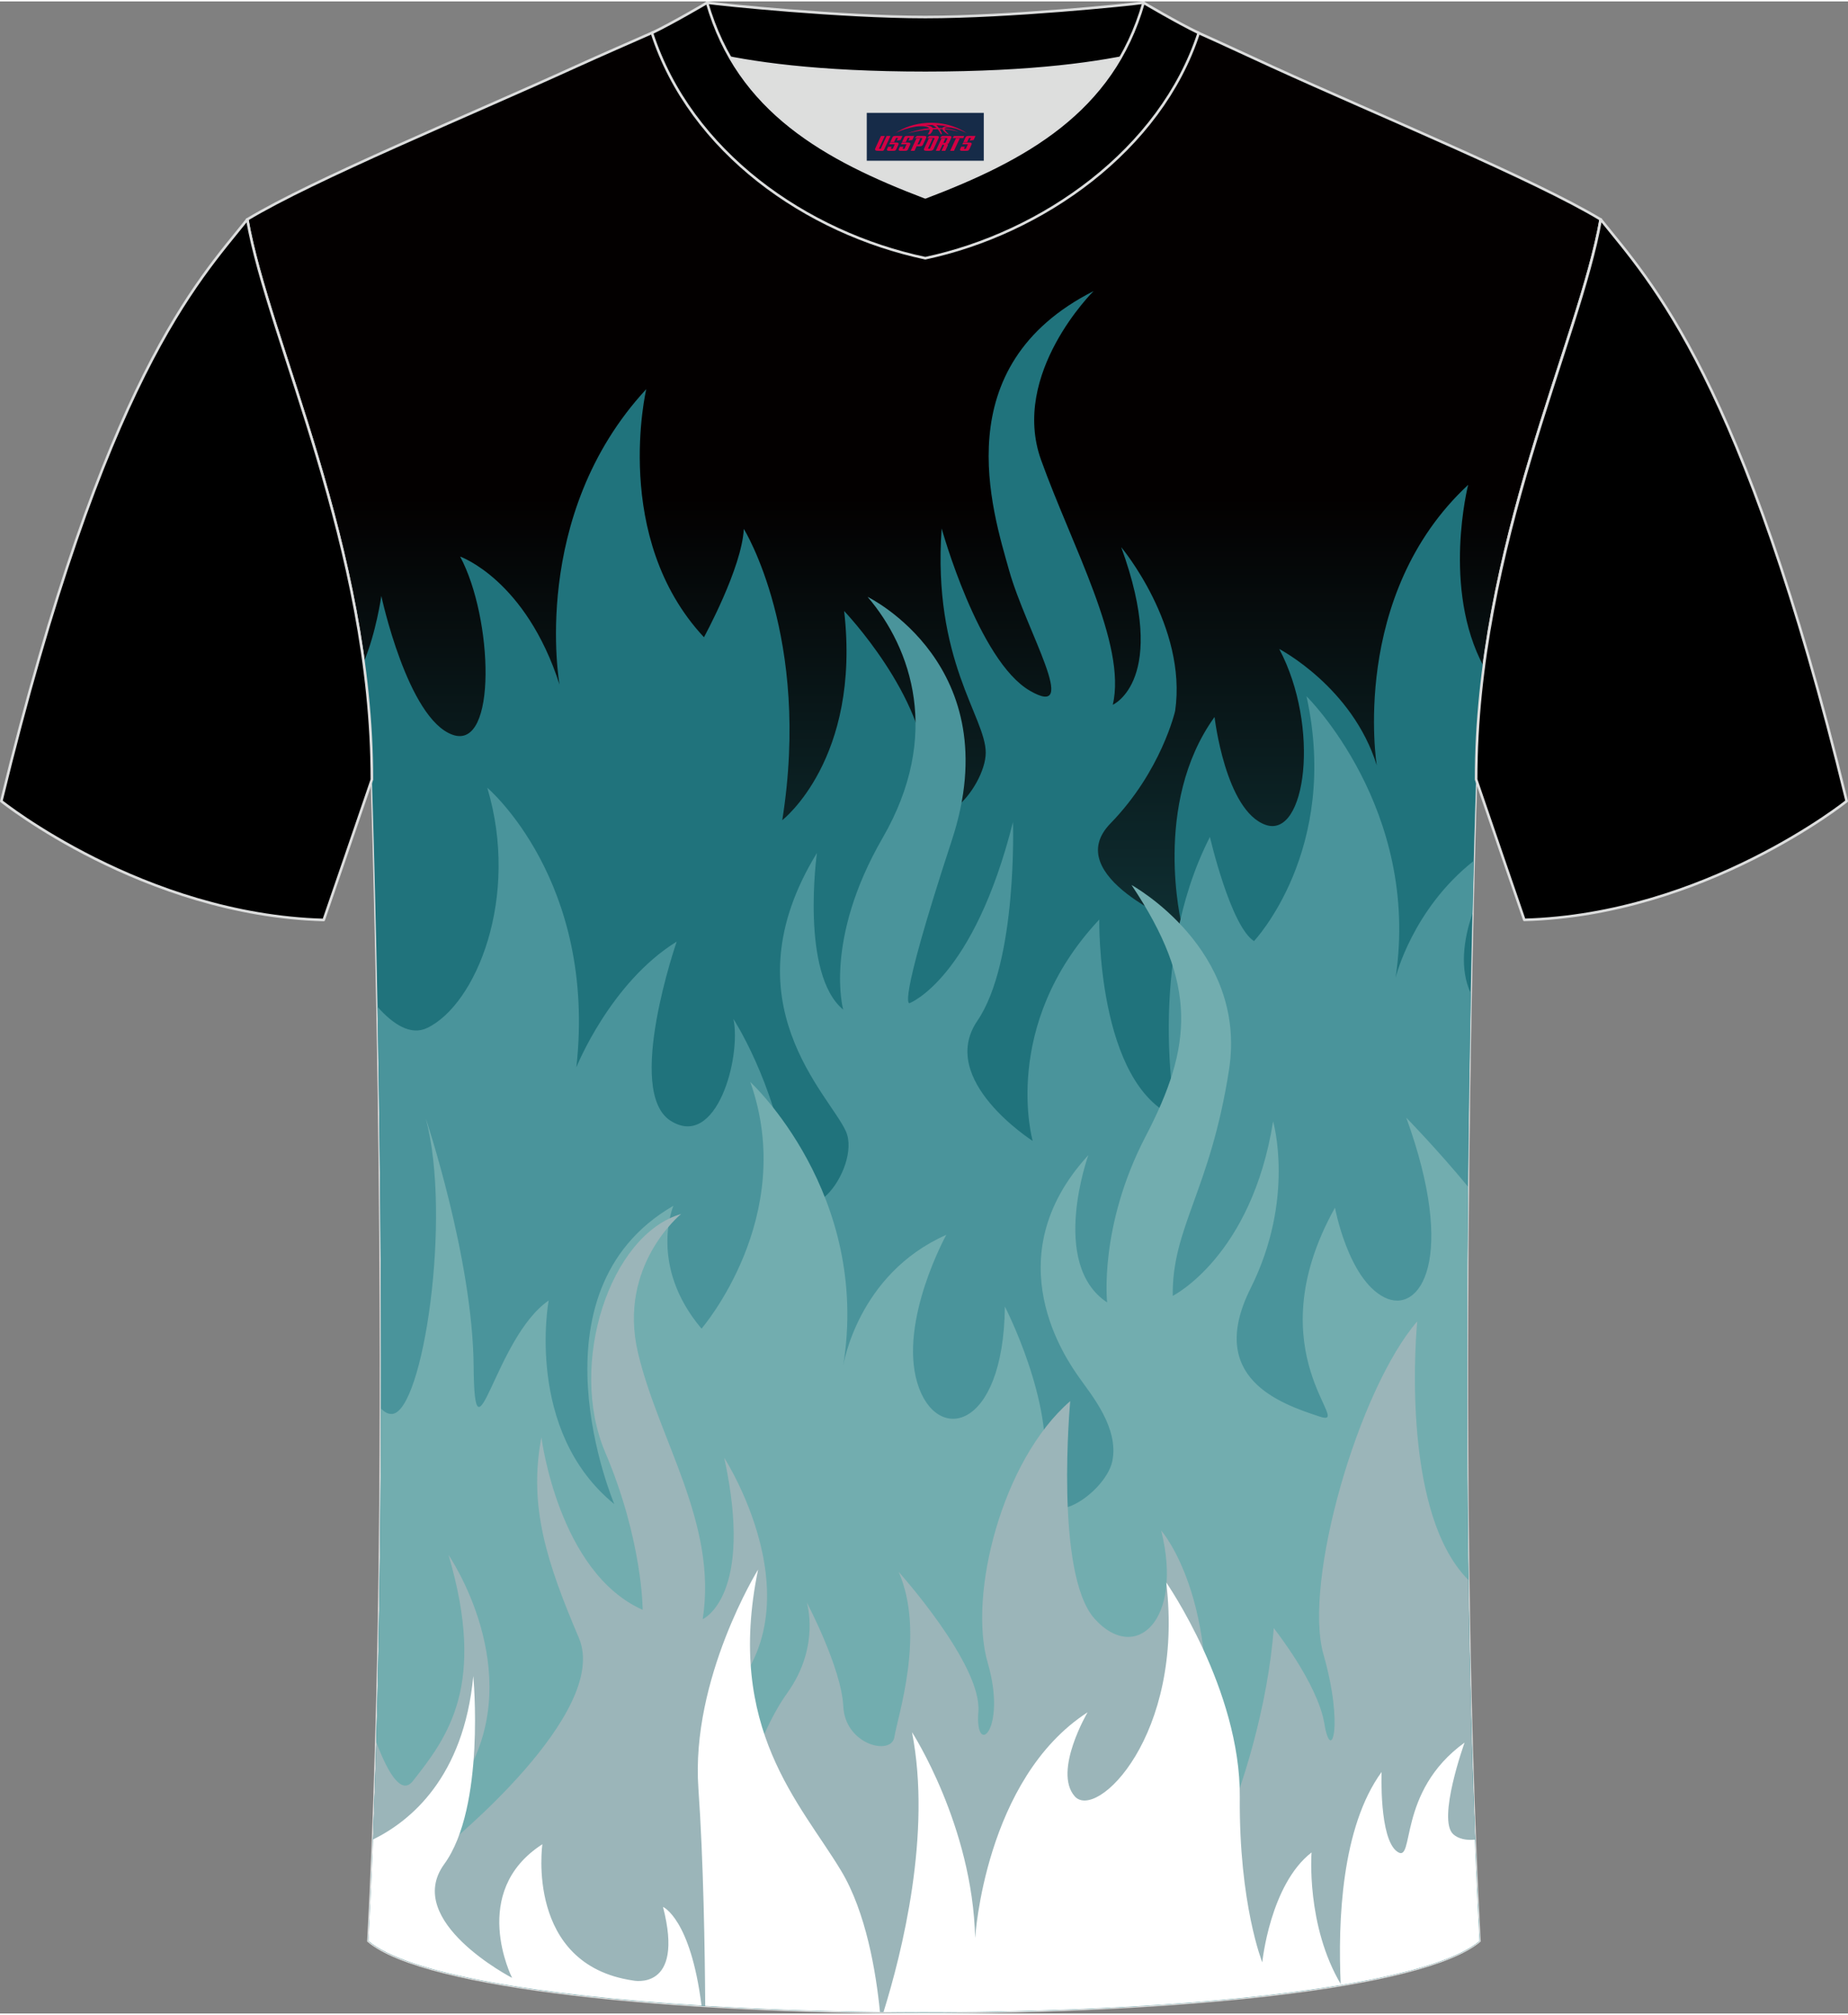
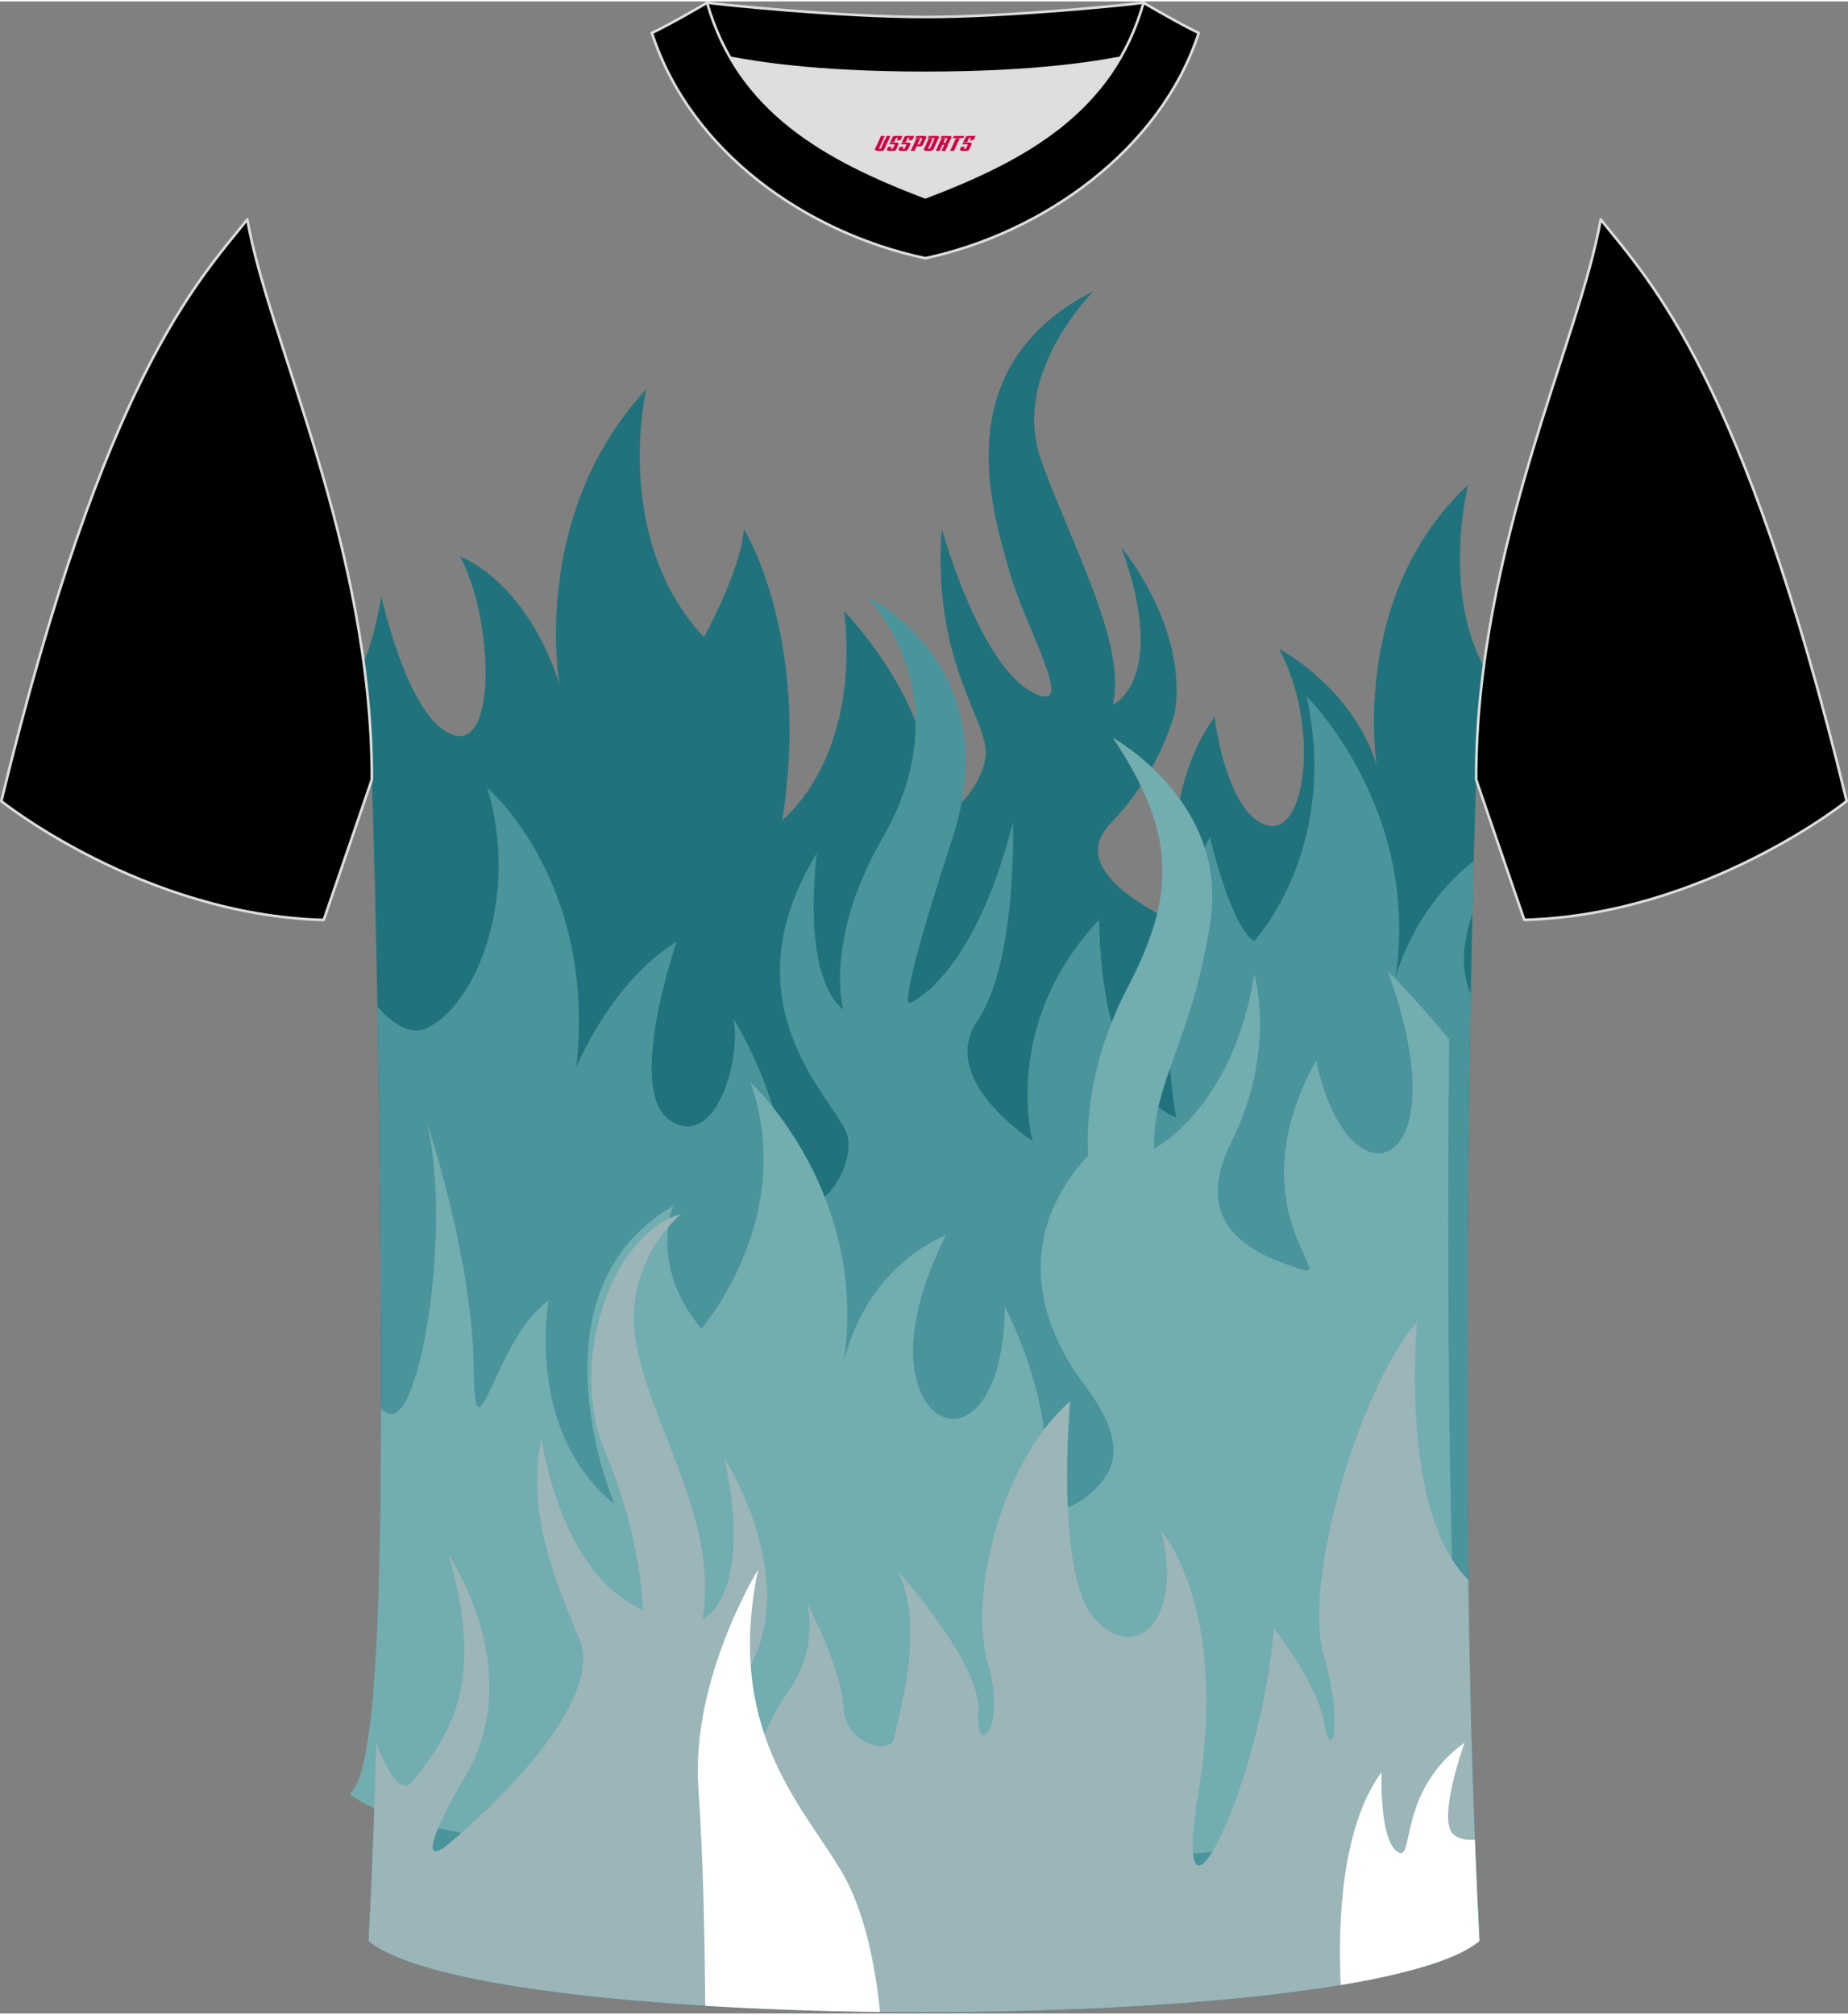
<svg xmlns="http://www.w3.org/2000/svg" version="1.1" id="图层_1" x="0px" y="0px" width="378px" height="412px" viewBox="0 0 379.02 412.53" enable-background="new 0 0 379.02 412.53" xml:space="preserve">
  <rect x="0" y="0" width="379.02" height="412.53" fill="#808080" stroke="none" />
  <g>
    <linearGradient id="SVGID_1_" gradientUnits="userSpaceOnUse" x1="189.51" y1="101.637" x2="189.51" y2="317.017">
      <stop offset="0" style="stop-color:#030000" />
      <stop offset="1" style="stop-color:#20737C" />
    </linearGradient>
-     <path fill-rule="evenodd" clip-rule="evenodd" fill="url(#SVGID_1_)" stroke="#DCDDDD" stroke-width="0.534" stroke-miterlimit="22.926" d="   M75.57,397.66c5.37-101.2,0.7-238.13,0.7-238.13c0-47.71-21.29-90.1-25.56-114.83c13.66-8.25,45.38-21.3,67.28-31.29   c5.56-2.53,11.71-5.19,15.69-6.95c17.56-0.32,25.39,1.25,55.66,1.25l0.32,0c30.26,0,38.61-1.57,56.16-1.25   c3.99,1.76,9.62,4.42,15.18,6.95c21.92,10,53.63,23.05,67.28,31.29c-4.28,24.71-25.56,67.11-25.56,114.83   c0,0-4.67,136.93,0.7,238.13C280.33,417.14,98.69,417.14,75.57,397.66z" />
    <g>
      <path fill-rule="evenodd" clip-rule="evenodd" fill="#20737C" d="M78.21,121.9c0,0,5.39,25.2,14.62,28.46    c9.23,3.27,8.27-24.04,1.54-36.54c0,0,13.46,4.71,20.39,26.25c0,0-6.25-34.62,17.79-60.58c0,0-7.21,30.48,11.83,50.87    c0,0,7.79-14.23,8.17-22.21c0,0,13.85,22.21,7.89,59.72c0,0,16.16-12.5,12.69-42.89c0,0,16.73,17.5,16.92,33.66    c0.19,16.16,12.12,2.69,12.12-4.62c0-7.31-10.96-18.85-9.04-45.97c0,0,7.5,27.12,18.08,33.27c10.58,6.15-0.77-12.31-4.23-24.62    s-13.08-41.93,17.31-57.31c0,0-17.12,16.92-10.77,34.62c6.35,17.69,17.6,37.79,14.71,50.2c0,0,11.64-5.1,1.73-32.31    c0,0,13.56,16.16,11.06,33.56c0,0-2.79,12.31-13.27,23.08c-10.48,10.77,14.62,20.77,14.62,20.77s-6.16-24.71,6.73-42.6    c0,0,2.21,19.23,10.48,22.12c8.27,2.88,11.25-20.1,2.79-36.06c0,0,15,7.79,20,23.85c0,0-5.67-34.81,18.75-57.51    c0,0-5.45,21.24,3.2,37.3c-0.99,7.53-1.57,15.26-1.57,23.13c0,0-4.67,136.93,0.7,238.13c-23.12,19.47-204.76,19.47-227.88,0    c5.37-101.2,0.7-238.13,0.7-238.13c0-8.19-0.63-16.22-1.69-24.03C77.13,129.51,78.21,121.9,78.21,121.9z" />
      <path fill-rule="evenodd" clip-rule="evenodd" fill="#4A949B" d="M77.43,206.14c3.28,3.69,6.86,5.93,10.2,4.32    c10-4.81,19.04-26.73,12.31-49.24c0,0,22.5,19.04,18.27,57.31c0,0,6.92-17.31,20.58-25.77c0,0-10.67,30.77-1.25,36.74    c9.42,5.96,14.52-12.98,12.89-20.87c0,0,8.46,13.08,10.96,30.39c2.5,17.31,15.39,0.19,12.12-7.31    c-3.27-7.5-24.66-26.61-5.96-57.12c0,0-3.46,24.81,5.39,32.12c0,0-4.04-14.23,8.08-35.2c12.12-20.96,5.96-38.85-3.08-49.43    c0,0,29.04,14.04,17.31,49.81c-11.73,35.77-8.65,33.47-8.65,33.47s13.08-5,21.16-37.12c0,0,0.96,28.66-7.31,40.77    c-8.27,12.12,11.35,24.62,11.35,24.62s-6.73-23.66,13.66-45.39c0,0-0.58,33.85,15.77,40.58c0,0-6.35-31.54,6.92-57.51    c0,0,4.23,18.27,9.04,21.35c0,0,17.69-18.66,10.77-50.2c0,0,23.46,23.08,18.27,57.7c0,0,3.41-14.02,16.06-23.97    c-0.08,3.19-0.17,6.78-0.27,10.74c-1.87,5.46-2.68,11.47-0.35,16.5c-0.94,48.65-1.66,128.88,1.81,194.22    c-23.12,19.47-204.76,19.47-227.88,0C78.97,333.52,78.34,255.03,77.43,206.14z" />
-       <path fill-rule="evenodd" clip-rule="evenodd" fill="#72ADAF" d="M78.14,288.48c0.7,0.76,1.45,1.18,2.27,1.13    c6.35-0.39,12.31-40.39,6.92-60.58c0,0,9.62,28.66,9.81,50.78c0.19,22.12,4.23-5.77,15.39-13.46c0,0-5,26.73,13.46,41.74    c0,0-18.46-43.47,12.12-61.16c0,0-5.19,12.21,5.77,25.19c0,0,19.81-22.89,10-50.58c0,0,24.81,22.89,19.04,58.28    c0,0,2.88-18.85,21.16-26.93c0,0-9.71,17.6-5.96,30.29c3.75,12.69,17.69,10.1,17.98-15.58c0,0,10.1,19.52,7.98,33.95    c-2.12,14.43,12.6,4.62,14.04-2.21c1.44-6.83-4.23-13.56-6.73-17.12c-2.5-3.56-17.6-24.52,1.83-45.68c0,0-8.08,22.31,3.85,30.2    c0,0-1.73-15.58,7.89-34.04c9.62-18.46,10.77-31.16-2.89-51.54c0,0,23.85,13.08,20,37.89c-3.85,24.81-11.73,32.31-11.54,46.35    c0,0,16.16-8.08,20.58-35.77c0,0,4.61,15.77-4.62,34.23c-9.23,18.46,6.25,23.66,14.04,26.25c7.79,2.6-13.46-12.79,3.27-42.79    c0,0,2.69,14.62,10.1,18.37c7.4,3.75,15-7.98,4.52-36.83c0,0,6.42,6.57,12.65,14.13c-0.47,46.52-0.25,104.93,2.39,154.71    c-23.12,19.47-204.76,19.47-227.88,0C77.4,363.14,78.07,324.46,78.14,288.48z" />
+       <path fill-rule="evenodd" clip-rule="evenodd" fill="#72ADAF" d="M78.14,288.48c0.7,0.76,1.45,1.18,2.27,1.13    c6.35-0.39,12.31-40.39,6.92-60.58c0,0,9.62,28.66,9.81,50.78c0.19,22.12,4.23-5.77,15.39-13.46c0,0-5,26.73,13.46,41.74    c0,0-18.46-43.47,12.12-61.16c0,0-5.19,12.21,5.77,25.19c0,0,19.81-22.89,10-50.58c0,0,24.81,22.89,19.04,58.28    c0,0,2.88-18.85,21.16-26.93c0,0-9.71,17.6-5.96,30.29c3.75,12.69,17.69,10.1,17.98-15.58c0,0,10.1,19.52,7.98,33.95    c-2.12,14.43,12.6,4.62,14.04-2.21c1.44-6.83-4.23-13.56-6.73-17.12c-2.5-3.56-17.6-24.52,1.83-45.68c0,0-1.73-15.58,7.89-34.04c9.62-18.46,10.77-31.16-2.89-51.54c0,0,23.85,13.08,20,37.89c-3.85,24.81-11.73,32.31-11.54,46.35    c0,0,16.16-8.08,20.58-35.77c0,0,4.61,15.77-4.62,34.23c-9.23,18.46,6.25,23.66,14.04,26.25c7.79,2.6-13.46-12.79,3.27-42.79    c0,0,2.69,14.62,10.1,18.37c7.4,3.75,15-7.98,4.52-36.83c0,0,6.42,6.57,12.65,14.13c-0.47,46.52-0.25,104.93,2.39,154.71    c-23.12,19.47-204.76,19.47-227.88,0C77.4,363.14,78.07,324.46,78.14,288.48z" />
      <path fill-rule="evenodd" clip-rule="evenodd" fill="#9BB5B9" d="M91.42,378.24c0,0,33.85-27.31,27.31-42.7    c-6.54-15.39-10.39-26.93-7.69-41.16c0,0,3.46,27.7,20.77,35.39c0,0,0-14.23-7.69-32.31c-7.69-18.08,0.96-44.62,15.58-48.85    c0,0-13.08,10.58-8.85,28.46c4.23,17.89,16.35,35,13.27,54.62c0,0,10.61-4.64,4.42-33.08c0,0,22.12,34.23-3.85,52.89    c0,0-3.65,13.66,5.58,23.08c0,0,4.23-18.08,11.15-27.69c6.92-9.62,4.04-18.66,4.04-18.66s7.12,13.46,7.5,21.35    c0.38,7.89,9.9,10.19,10.48,6.25c0.58-3.94,6.44-21.16,0.87-33.85c0,0,17.12,19.04,16.35,28.66c-0.77,9.62,5.96,3.85,1.92-10    c-4.04-13.85,2.88-41.54,16.92-53.66c0,0-3.27,35.39,5,44.62s18.27,0.58,13.66-18.08c0,0,13.85,15.58,7.69,53.27    c-6.15,37.7,13.08-1.73,15.39-33.27c0,0,9.04,11.35,10.39,19.62c1.35,8.27,4.04,0.58-0.19-14.23    c-4.23-14.81,7.12-54.24,19.23-68.28c0,0-3.88,38.63,10.48,53.01c0.35,25.16,1.05,50.55,2.3,74.02    c-23.12,19.47-204.76,19.47-227.88,0c0.7-13.1,1.22-26.81,1.61-40.73c2.58,6.8,5.25,10.8,7.5,7.94    c7.12-9.04,15.19-19.62,7.31-46.35c0,0,16.16,23.46,3.65,45C83.15,385.06,91.42,378.24,91.42,378.24z" />
-       <path fill-rule="evenodd" clip-rule="evenodd" fill="#FFFFFF" d="M76.52,376.85c7.64-3.75,18.58-12.7,20.55-33.5    c0,0,2.55,26.85-5.96,38.56c-8.51,11.71,13.92,23.32,13.92,23.32s-8.96-17.65,6.21-27.4c0,0-3.55,24.65,18.53,27.93    c0,0,10.73,2.39,6.21-15.08c0,0,5.65,2.37,7.9,20.22c-33.05-2.06-60.27-6.48-68.31-13.25C75.93,390.87,76.24,383.91,76.52,376.85z    " />
      <path fill-rule="evenodd" clip-rule="evenodd" fill="#FFFFFF" d="M155.48,321.52c0,0-13.83,22.35-12.24,44.87    c1.04,14.68,1.33,33.34,1.4,44.57c11.45,0.7,23.58,1.12,35.84,1.26c-0.81-8.18-2.85-20.46-7.98-28.97    C164.17,369.41,148.74,354.15,155.48,321.52z" />
-       <path fill-rule="evenodd" clip-rule="evenodd" fill="#FFFFFF" d="M181.21,412.22c3.77-12.1,9.92-36.56,5.84-57.36    c0,0,12.42,19.15,12.95,42.21c0,0,1.95-32.63,23.06-46.29c0,0-7.09,12.06-2.66,17.2c4.43,5.14,22.52-12.42,18.8-43.81    c0,0,15.25,21.99,15.08,43.99c-0.18,21.99,4.61,33.88,4.61,33.88s1.6-15.96,10.11-22.53c0,0-1.19,15.01,6.09,27.17    C250.86,410.73,215.56,412.58,181.21,412.22z" />
      <path fill-rule="evenodd" clip-rule="evenodd" fill="#FFFFFF" d="M274.98,406.7c-0.61-13.08,0.15-32.38,8.38-43.68    c0,0-0.53,13.66,3.19,16.32c3.72,2.66-0.18-12.24,13.83-22.35c0,0-5.68,15.79-2.31,18.8c1.04,0.93,2.67,1.29,4.42,1.09    c0.27,7.05,0.59,14,0.95,20.78C299.03,401.39,288.79,404.4,274.98,406.7z" />
    </g>
    <path fill-rule="evenodd" clip-rule="evenodd" fill="#DDDEDD" d="M149.76,11.56c8.47,14.65,23.44,22.32,40.01,28.6   c16.59-6.3,31.55-13.95,40.01-28.61c-8.67,1.66-21.5,3.1-40.01,3.1C171.26,14.66,158.43,13.23,149.76,11.56z" />
    <path fill-rule="evenodd" clip-rule="evenodd" fill="#5A595A" d="M189.78,3.2c-17.32,0-41.87-2.54-44.76-2.94   c0,0-5.54,4.47-11.31,6.2c0,0,11.81,8.19,56.07,8.19c44.26,0,56.07-8.19,56.07-8.19c-5.77-1.72-11.31-6.2-11.31-6.2   C231.63,0.67,207.08,3.2,189.78,3.2z" />
    <path fill-rule="evenodd" clip-rule="evenodd" stroke="#DCDDDD" stroke-width="0.534" stroke-linecap="round" stroke-linejoin="round" stroke-miterlimit="22.926" d="   M189.78,3.2c-17.32,0-41.87-2.54-44.76-2.94c0,0-5.54,4.47-11.31,6.2c0,0,11.81,8.19,56.07,8.19c44.26,0,56.07-8.19,56.07-8.19   c-5.77-1.72-11.31-6.2-11.31-6.2C231.63,0.67,207.08,3.2,189.78,3.2z" />
    <path fill-rule="evenodd" clip-rule="evenodd" fill="#5A595A" d="M189.78,52.65c24.01-5.09,48.25-22.16,56.07-46.18   c-4.44-2.13-11.31-6.2-11.31-6.2c-6.41,22.38-24.35,32.14-44.76,39.9c-20.37-7.75-38.35-17.56-44.76-39.9c0,0-6.87,4.06-11.31,6.2   C141.62,30.86,165.36,47.48,189.78,52.65z" />
    <path fill-rule="evenodd" clip-rule="evenodd" stroke="#DCDDDD" stroke-width="0.534" stroke-linecap="round" stroke-linejoin="round" stroke-miterlimit="22.926" d="   M189.78,52.65c24.01-5.09,48.25-22.16,56.07-46.18c-4.44-2.13-11.31-6.2-11.31-6.2c-6.41,22.38-24.35,32.14-44.76,39.9   c-20.37-7.75-38.35-17.56-44.76-39.9c0,0-6.87,4.06-11.31,6.2C141.62,30.86,165.36,47.48,189.78,52.65z" />
    <path fill-rule="evenodd" clip-rule="evenodd" stroke="#DCDDDD" stroke-width="0.534" stroke-linecap="round" stroke-linejoin="round" stroke-miterlimit="22.926" d="   M50.72,44.7C40.49,57.49,21.4,77.07,0.27,163.97c0,0,29.14,23.34,66.12,24.36c0,0,7.16-20.79,9.88-28.79   C76.27,111.83,55,69.43,50.72,44.7z" />
    <path fill-rule="evenodd" clip-rule="evenodd" stroke="#DCDDDD" stroke-width="0.534" stroke-linecap="round" stroke-linejoin="round" stroke-miterlimit="22.926" d="   M328.3,44.7c10.22,12.78,29.31,32.36,50.45,119.26c0,0-29.14,23.34-66.12,24.35c0,0-7.16-20.79-9.88-28.79   C302.75,111.83,324.02,69.43,328.3,44.7z" />
  </g>
  <g id="tag_logo">
-     <rect y="22.85" fill="#162B48" width="24" height="9.818" x="177.77" />
    <g>
-       <path fill="#D30044" d="M193.73,26.04l0.005-0.011c0.131-0.311,1.085-0.262,2.351,0.071c0.715,0.24,1.44,0.54,2.193,0.9    c-0.218-0.147-0.447-0.289-0.682-0.42l0.011,0.005l-0.011-0.005c-1.478-0.845-3.218-1.418-5.1-1.62    c-1.282-0.115-1.658-0.082-2.411-0.055c-2.449,0.142-4.68,0.905-6.458,2.095c1.26-0.638,2.722-1.075,4.195-1.336    c1.467-0.18,2.476-0.033,2.771,0.344c-1.691,0.175-3.469,0.633-4.555,1.075c1.156-0.338,2.967-0.665,4.647-0.813    c0.016,0.251-0.115,0.567-0.415,0.96h0.475c0.376-0.382,0.584-0.725,0.595-1.004c0.333-0.022,0.66-0.033,0.971-0.033    C192.56,26.48,192.77,26.83,192.97,27.22h0.262c-0.125-0.344-0.295-0.687-0.518-1.036c0.207,0,0.393,0.005,0.567,0.011    c0.104,0.267,0.496,0.66,1.058,1.025h0.245c-0.442-0.365-0.753-0.753-0.835-1.004c1.047,0.065,1.696,0.224,2.885,0.513    C195.55,26.3,194.81,26.13,193.73,26.04z M191.29,25.95c-0.164-0.295-0.655-0.485-1.402-0.551    c0.464-0.033,0.922-0.055,1.364-0.055c0.311,0.147,0.589,0.344,0.84,0.589C191.83,25.93,191.56,25.94,191.29,25.95z M193.27,26c-0.224-0.016-0.458-0.027-0.715-0.044c-0.147-0.202-0.311-0.398-0.502-0.6c0.082,0,0.164,0.005,0.24,0.011    c0.72,0.033,1.429,0.125,2.138,0.273C193.76,25.6,193.38,25.76,193.27,26z" />
      <path fill="#D30044" d="M180.69,27.58L179.52,30.13C179.34,30.5,179.61,30.64,180.09,30.64l0.873,0.005    c0.115,0,0.251-0.049,0.327-0.175l1.342-2.891H181.85L180.63,30.21H180.46c-0.147,0-0.185-0.033-0.147-0.125l1.156-2.504H180.69L180.69,27.58z M182.55,28.93h1.271c0.36,0,0.584,0.125,0.442,0.425L183.79,30.39C183.69,30.61,183.42,30.64,183.19,30.64H182.27c-0.267,0-0.442-0.136-0.349-0.333l0.235-0.513h0.742L182.72,30.17C182.7,30.22,182.74,30.23,182.8,30.23h0.18    c0.082,0,0.125-0.016,0.147-0.071l0.376-0.813c0.011-0.022,0.011-0.044-0.055-0.044H182.38L182.55,28.93L182.55,28.93z M183.37,28.86h-0.78l0.475-1.025c0.098-0.218,0.338-0.256,0.578-0.256H185.09L184.7,28.42L183.92,28.54l0.262-0.562H183.89c-0.082,0-0.12,0.016-0.147,0.071L183.37,28.86L183.37,28.86z M184.96,28.93L184.79,29.3h1.069c0.06,0,0.06,0.016,0.049,0.044    L185.53,30.16C185.51,30.21,185.47,30.23,185.39,30.23H185.21c-0.055,0-0.104-0.011-0.082-0.06l0.175-0.376H184.56L184.33,30.31C184.23,30.5,184.41,30.64,184.68,30.64h0.916c0.24,0,0.502-0.033,0.605-0.251l0.475-1.031c0.142-0.3-0.082-0.425-0.442-0.425H184.96L184.96,28.93z M185.77,28.86l0.371-0.818c0.022-0.055,0.06-0.071,0.147-0.071h0.295L186.32,28.53l0.791-0.115l0.387-0.845H186.05c-0.24,0-0.48,0.038-0.578,0.256L185,28.86L185.77,28.86L185.77,28.86z M188.17,29.32h0.278c0.087,0,0.153-0.022,0.202-0.115    l0.496-1.075c0.033-0.076-0.011-0.12-0.125-0.12H187.62l0.431-0.431h1.522c0.355,0,0.485,0.153,0.393,0.355l-0.676,1.445    c-0.06,0.125-0.175,0.333-0.644,0.327l-0.649-0.005L187.56,30.64H186.78l1.178-2.558h0.785L188.17,29.32L188.17,29.32z     M190.76,30.13c-0.022,0.049-0.06,0.076-0.142,0.076h-0.191c-0.082,0-0.109-0.027-0.082-0.076l0.944-2.051h-0.785l-0.987,2.138    c-0.125,0.273,0.115,0.415,0.453,0.415h0.72c0.327,0,0.649-0.071,0.769-0.322l1.085-2.384c0.093-0.202-0.06-0.355-0.415-0.355    h-1.533l-0.431,0.431h1.38c0.115,0,0.164,0.033,0.131,0.104L190.76,30.13L190.76,30.13z M193.48,29h0.278    c0.087,0,0.158-0.022,0.202-0.115l0.344-0.753c0.033-0.076-0.011-0.12-0.125-0.12h-1.402l0.425-0.431h1.527    c0.355,0,0.485,0.153,0.393,0.355l-0.529,1.124c-0.044,0.093-0.147,0.18-0.393,0.18c0.224,0.011,0.256,0.158,0.175,0.327    l-0.496,1.075h-0.785l0.54-1.167c0.022-0.055-0.005-0.087-0.104-0.087h-0.235L192.71,30.64h-0.785l1.178-2.558h0.785L193.48,29L193.48,29z M196.05,28.09L194.87,30.64h0.785l1.184-2.558H196.05L196.05,28.09z M197.56,28.02l0.202-0.431h-2.1l-0.295,0.431    H197.56L197.56,28.02z M197.54,28.93h1.271c0.36,0,0.584,0.125,0.442,0.425l-0.475,1.031c-0.104,0.218-0.371,0.251-0.605,0.251    h-0.916c-0.267,0-0.442-0.136-0.349-0.333l0.235-0.513h0.742L197.71,30.17c-0.022,0.049,0.022,0.06,0.082,0.06h0.18    c0.082,0,0.125-0.016,0.147-0.071l0.376-0.813c0.011-0.022,0.011-0.044-0.049-0.044h-1.069L197.54,28.93L197.54,28.93z     M198.35,28.86H197.57l0.475-1.025c0.098-0.218,0.338-0.256,0.578-0.256h1.451l-0.387,0.845l-0.791,0.115l0.262-0.562h-0.295    c-0.082,0-0.12,0.016-0.147,0.071L198.35,28.86z" />
    </g>
  </g>
</svg>